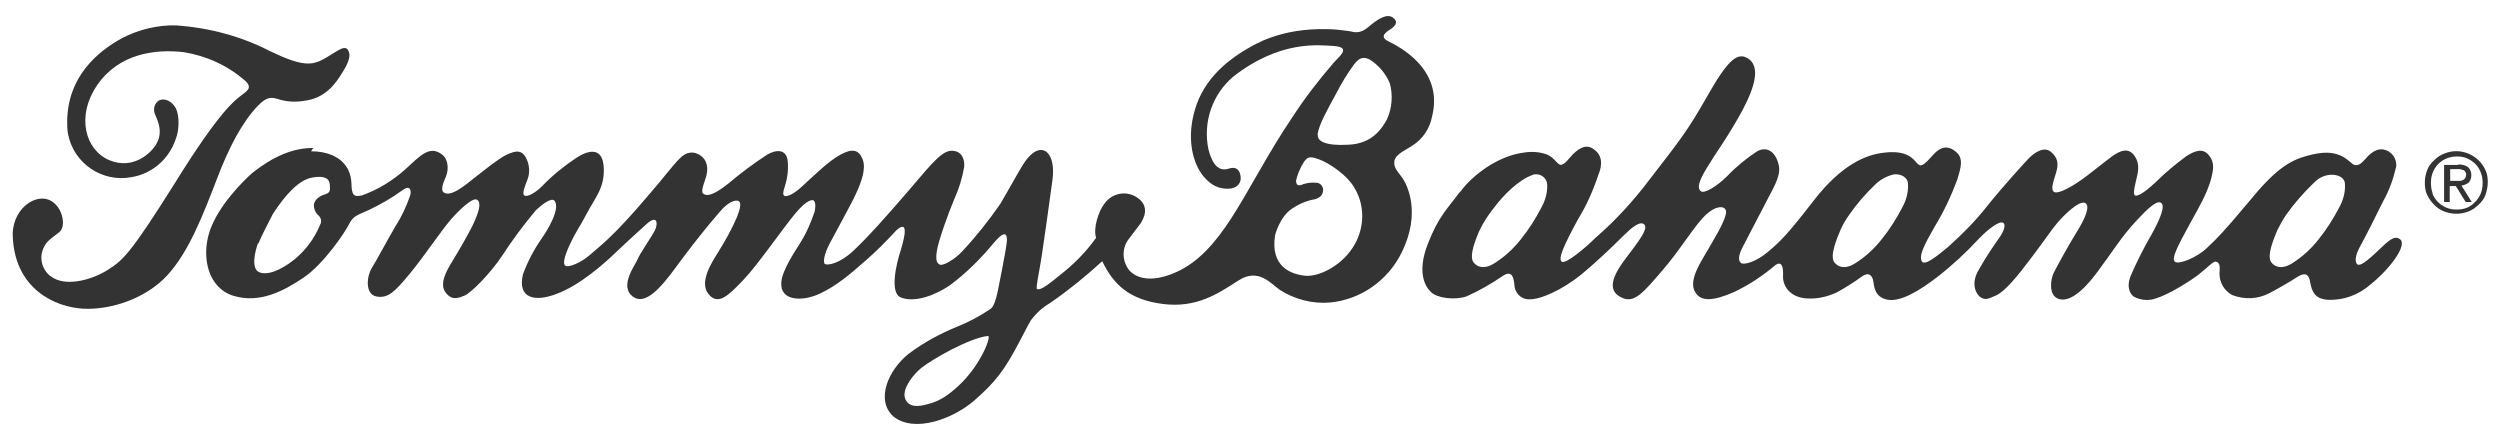
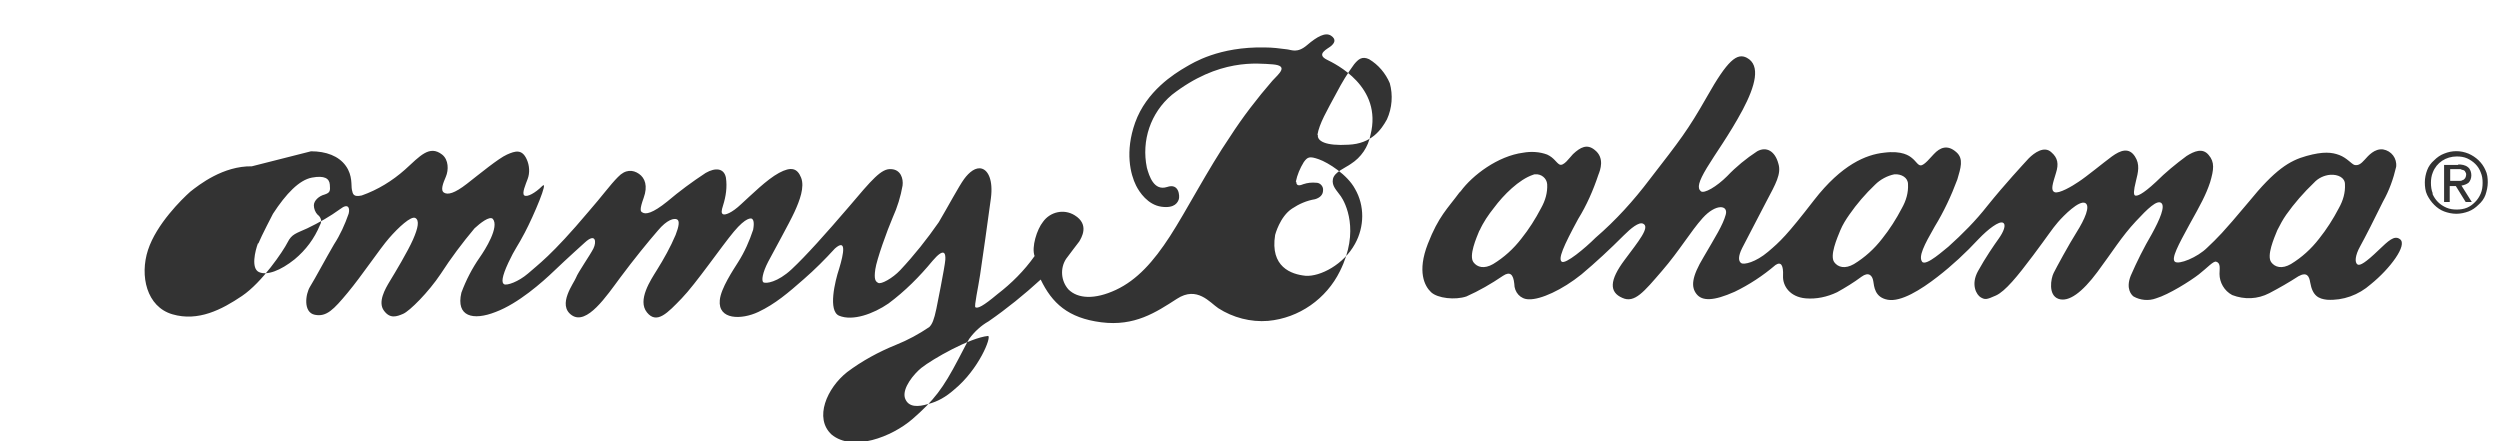
<svg xmlns="http://www.w3.org/2000/svg" id="Layer_1" version="1.1" viewBox="0 0 532.1 93.9">
  <defs>
    <style> .st0 { fill: #333; fill-rule: evenodd; } </style>
  </defs>
-   <path class="st0" d="M37.5,5.4c7,.5,13.8,2.3,20,5.5,6.9,3.3,8.9,3.1,11.7,1.5,2.8-1.6,4.5-3.3,5.1-1.2.3,1-.3,2.5-1.6,4.5-1.1,1.8-3.3,5.1-7.6,5.7-2.1.4-4.2.3-6.2-.4-1-.2-2-.6-4,1.5-3.3,3.4-6.2,8.9-8.7,15.5-3,7.8-6,15.6-10.6,20.6s-12.1,7.4-17.9,7.1c-5.8-.3-14.8-4.1-15-15.9.1-5.9,5.8-9.4,8.9-6.5,1.8,1.5,2.5,5.1.9,6.2-2,1.5-2.6,2-3.1,3-1.3,2.4-.4,5.4,2,6.7,3.2,1.8,8.5.2,11.6-1.8,3.1-2,4.6-3.1,14.2-18.4,9.6-15.5,12.9-17.7,13.9-18.5,1.4-1.1,2.7-1.7,1.2-3.2-3.7-3.3-8.3-5.4-13.2-6.2-6.1-.7-13.8.3-18.4,7-4.6,6.7-2.5,13.9,2.6,16,5,2.1,8.9-1.5,10-3.5,1.6-2.8,0-5.4-.4-6.5-.3-1,0-2.1.9-2.7,1.1-.6,2.7,0,3.6,1.6.9,1.8.7,4.9,0,6.6-1.4,4.2-5,7.4-9.4,8.1-6.2,1.2-12.3-2.9-13.5-9.1-.2-.9-.2-1.7-.2-2.6,0-9.6,6.4-15,11.7-17.9,3.5-1.8,7.5-2.8,11.5-2.7h0Z" />
-   <path class="st0" d="M516.6,36.2c.3-.8.8-1.5,1.5-2.1.6-.6,1.3-1.1,2.1-1.4,1.7-.7,3.5-.7,5.2,0,1.6.7,2.9,1.9,3.6,3.5.4.8.5,1.7.5,2.6,0,.9-.2,1.8-.5,2.7-.3.8-.8,1.5-1.5,2.1-.6.6-1.3,1.1-2.1,1.4-.8.3-1.7.5-2.6.5-.9,0-1.8-.2-2.6-.5-.8-.3-1.5-.8-2.1-1.4-.6-.6-1.1-1.3-1.5-2.1-.4-.8-.5-1.8-.5-2.7,0-.9.2-1.8.5-2.6ZM517.7,41.2c.3.7.7,1.3,1.2,1.8.5.5,1.1.9,1.8,1.2.7.3,1.4.4,2.2.4.7,0,1.5-.1,2.2-.4.7-.3,1.2-.7,1.7-1.2.5-.5.9-1.1,1.2-1.8.3-.7.4-1.5.4-2.3,0-.8-.1-1.5-.4-2.2-.5-1.4-1.6-2.4-2.9-3-.7-.3-1.4-.4-2.2-.4-2.3,0-4.3,1.3-5.1,3.4-.3.7-.4,1.5-.4,2.2,0,.8.1,1.6.4,2.3h0ZM523.2,35c.7,0,1.5.1,2.1.6.5.4.7,1.1.7,1.7,0,.6-.2,1.2-.6,1.6-.4.3-.9.5-1.5.6l2.2,3.5h-1.3l-2.1-3.4h-1.3v3.4h-1.2v-7.9h3ZM522.7,38.5c.3,0,.5,0,.8,0,.2,0,.4,0,.7-.2.2,0,.3-.2.5-.4.1-.2.2-.5.2-.7,0-.2,0-.4-.2-.6,0-.2-.2-.3-.4-.4-.2,0-.4-.1-.6-.2-.2,0-.4,0-.6,0h-1.6v2.5h1.3ZM310.9,40.7c2.5-3.4,7.9-7.5,13.3-8.2,1.7-.3,3.5-.2,5.1.4,1.5.7,1.9,1.7,2.6,2.1.9.5,2.2-1.5,2.9-2.2,1.6-1.5,3-2.2,4.6-.9,2.2,1.7,1.2,4.3.8,5.3-1.1,3.3-2.5,6.5-4.3,9.4-3.2,5.9-4.3,8.5-3.5,9.1s5-2.9,7.2-5.1c4.3-3.7,8.1-7.9,11.5-12.4,6.5-8.4,8.1-10.4,12.2-17.6,4.4-7.8,6.4-9.4,8.5-8.3,3,1.6,1.8,6-.9,11.1-2.9,5.4-5.8,9.3-7.6,12.3-1.8,3-2.1,4.3-1.3,5,.7.6,3.4-1,5.6-3.2,1.9-2,4.1-3.8,6.4-5.3,2-1.1,3.8,0,4.5,2.6.7,2.2-.6,4.4-2.5,8-2.1,4.1-4.3,8.2-5.2,10s-.8,2.8-.2,3.2,3.1-.2,5.7-2.4c2.6-2.2,4-3.5,9.8-11,5.9-7.6,11.1-9.7,14.9-10.1,3.9-.5,5.4.7,5.9,1.1.9.7,1.3,1.6,1.9,1.6.8,0,2.1-1.7,2.8-2.4,1.3-1.4,2.9-2.1,4.8-.4,1.6,1.4.9,3.4.2,5.8-1.3,3.5-2.9,6.9-4.8,10-2.3,4-3.5,6.4-2.7,7.5s4.9-2.7,5.6-3.2c3-2.7,5.8-5.5,8.3-8.7,3.7-4.6,7.7-8.9,8.8-10.1,1.2-1.2,3.3-2.7,4.8-1.3,1.4,1.2,1.6,2.5,1,4.4-.7,2.3-1.2,3.7-.3,4.1s3.8-1.3,5.1-2.2c1.7-1.1,5.2-4,7.1-5.4,1.8-1.3,3.6-2,4.9,0,1.1,1.7.7,3.3.2,5.3-.5,2-.5,2.8-.2,3,.4.2,1.5-.1,4.5-2.9,2-2,4.2-3.8,6.5-5.5,1.6-1,3.4-1.8,4.7-.2,1.3,1.5,1.1,3.1.3,5.8-.9,2.7-2,4.7-4.4,9-2.4,4.4-3.9,7.2-3.1,7.9s4.8-.9,6.9-3c2.2-2.1,3.1-2.9,8.8-9.7,5.6-6.9,8.7-8.8,12.3-9.8,3.6-1,5.4-.8,7-.2s2.6,1.9,3.2,2.1c.8.2,1.4-.2,2.2-1.1s2.1-2.4,3.9-2.2c1.8.3,3,1.9,2.8,3.7-.6,2.6-1.5,5.1-2.8,7.4-1.5,3.1-3.9,7.8-4.9,9.6s-1.2,3.4-.5,3.8c.5.3,1.7-.4,4.5-3.1,2-1.9,3.3-3.2,4.5-2.3,1.7,1.2-2.1,6.3-6.2,9.6-2.6,2.3-5.9,3.5-9.3,3.3-1.8-.2-3.1-.8-3.6-3.7-.2-1.3-.7-2.3-2.5-1.3-2,1.3-4.1,2.5-6.2,3.6-2.5,1.3-5.3,1.4-7.9.4-1.7-.9-2.7-2.7-2.7-4.5,0-1.1.3-2.3-.7-2.6-.6-.2-1.9,1.3-3.7,2.7-1.8,1.4-6.4,4.3-9.1,5.1-1.6.6-3.4.4-4.8-.4-.4-.3-1.7-1.6-.6-4.4,1.3-3,2.8-6,4.5-8.9,1.7-3.1,2.9-5.9,2-6.6s-2.9,1.2-5.4,3.9c-3,3.2-5,6.5-8.2,10.8s-6.1,6.5-8.3,5.7-1.6-4.3-1-5.5,3.2-6,4.9-8.7,3-5.6,1.8-6.2c-1.3-.6-4.5,2.6-5.8,4.1-1.3,1.5-2,2.7-5.3,7.1-3.3,4.4-5.9,7.6-7.9,8.5s-2.3.9-3.2.4-2.2-2.7-.6-5.6,3.4-5.5,4.4-6.9,1.7-3,.9-3.4-3.1,1.3-5.2,3.5c-2.7,2.9-5.6,5.6-8.7,8-3.6,2.8-7.8,5.4-10.6,4.9s-2.9-2.8-3.1-4-1-2-2.5-.9c-1.6,1.2-3.4,2.3-5.2,3.3-2.1,1-4.4,1.5-6.7,1.3-3.3-.3-4.9-2.6-4.8-4.8s-.4-3.1-1.6-2.3c-2.7,2.3-5.6,4.2-8.7,5.7-4.5,2-6.9,2-8.1.5s-1.1-3.6,1.5-7.9c2.5-4.3,4.1-6.8,4.7-9,.6-2.1-2.1-2.4-4.9.7-2.6,2.9-4.9,6.9-8.7,11.3s-5.8,6.9-8.4,5.7c-2.8-1.2-2.8-3.7.5-8.1,2.9-3.9,5.5-7,3.9-7.7-.9-.4-2.6,1-4.1,2.5-2.9,2.9-5.9,5.7-9,8.3-4.1,3.3-8.7,5.4-11.2,5.3-1.8,0-3.1-1.5-3.1-3.3-.2-2-.9-2.7-2.4-1.7-2.5,1.7-5.1,3.2-7.8,4.4-2.4.8-6.1.4-7.5-.9-1.4-1.3-3-4.4-.7-10.3s4.2-7.5,6.7-10.9h0ZM314.9,49c-.7,1.7-2.3,5.4-1.3,6.8.8,1.1,2.3,1.5,4.2.4,2.3-1.4,4.3-3.2,6-5.4,1.6-2,3-4.2,4.2-6.5.9-1.6,1.4-3.3,1.3-5.1-.1-1.3-1.3-2.2-2.5-2.1-.2,0-.3,0-.5.1-3,1-6.3,4.3-8.3,7-1.2,1.5-2.3,3.1-3.1,4.9h0ZM391.7,49c-.7,1.7-2.3,5.4-1.3,6.8.8,1.1,2.3,1.5,4.2.4,2.3-1.4,4.3-3.2,6-5.4,1.6-2,3-4.2,4.2-6.5.9-1.6,1.4-3.3,1.3-5.1,0-1.4-1.4-2.2-2.9-2.1-1.5.3-3,1.1-4.1,2.2-2.1,2-3.9,4.1-5.5,6.4-.7,1-1.4,2.1-1.9,3.3h0ZM484.7,49c-.7,1.7-2.3,5.4-1.3,6.8.8,1.1,2.3,1.5,4.2.4,2.3-1.4,4.3-3.2,6-5.4,1.6-2,3-4.2,4.2-6.5.9-1.6,1.4-3.3,1.3-5.1,0-1.4-1.5-2.1-3.1-2-1.3.1-2.6.7-3.5,1.7-2.2,2.1-4.2,4.4-5.9,6.8-.7,1-1.3,2.1-1.9,3.3h0ZM66.2,32.2c3.2,0,5.9,1,7.4,3.1s1.1,4.2,1.3,5.1.3,1.6,2.1,1.2c3.4-1.2,6.5-3.1,9.2-5.5,3.2-2.9,5.2-5.3,7.9-3.2,1.4,1.1,1.4,3.3.8,4.7s-1.2,2.9-.4,3.4,2.2.2,4.9-1.9,6.7-5.4,8.5-6.2,3.2-1.2,4.2,1c.6,1.3.7,2.9.2,4.2-.4,1.1-1.3,3.1-.7,3.5s2.3-.5,3.8-2c2.2-2.3,4.7-4.3,7.4-6.1,2.7-1.7,5.5-2.1,5.7,2.2s-1.8,6.3-3.7,9.9c-1.5,2.9-2.1,3.4-3.5,6.4s-1.5,4.3-.9,4.6,3-.5,5.1-2.3c2-1.8,4.9-3.7,12.9-13.2,2.8-3.2,4.6-5.7,6.2-7.3,1.6-1.7,3.2-1.6,4.5-.7,1.3.9,1.9,2.6,1,5.1-.9,2.5-.7,2.9-.3,3.1.7.5,2.2.2,5.3-2.3,2.6-2.2,5.3-4.2,8.2-6.1,2.1-1.2,3.9-1,4.3,1,.3,2,0,4-.6,5.9-.4,1.2-.4,1.7,0,1.9s1.8-.2,3.9-2.2c2.1-1.9,5.4-5.2,8-6.6,2.6-1.4,3.9-1,4.7,1s-.3,4.9-1.4,7.3-4.4,8.3-5.6,10.6-1.5,4.1-1,4.4,3,0,6-2.8,7.3-7.6,12.1-13.2c5-5.9,7-8.3,9.1-8.1,2,.1,2.6,2,2.4,3.5-.4,2.3-1.1,4.6-2.1,6.8-1.2,2.8-3.4,8.9-3.7,11s0,2.6.6,2.9c.6.4,3.1-1,4.7-2.7,3-3.2,5.7-6.6,8.2-10.2,1.9-3.2,4.3-7.7,5.4-9.2,1.1-1.5,2.5-2.6,3.8-2.2,1.3.4,2.4,2.4,1.9,6.3-.5,3.9-1.9,13.6-2.3,16.3s-1.3,6.7-1,6.9c.5.3,1.6-.2,4.7-2.8,3-2.3,5.7-5,7.9-8.1-.7-1.9.5-5.7,1.8-7.3,1.5-2.1,4.4-2.8,6.7-1.4,3.3,2,1.4,4.9,1,5.6-.5.7-1.8,2.3-2.8,3.7-1.3,2-1.1,4.7.5,6.5,2,2,5.6,2.2,10.1.1,4.5-2.1,8-6,11.5-11.4s8.1-14.3,12.8-21.2c2.7-4.2,5.8-8.2,9-11.9,1.5-1.6,3.5-3.2.1-3.5-3.3-.2-11.5-1.3-21.5,6.5-4.5,3.8-6.5,9.7-5.3,15.5.5,1.8,1.5,5,4.3,4.1,2.6-.9,2.7,2,2.5,2.6s-.8,2-3.7,1.6-4.7-3.1-5.4-4.5c-1.2-2.4-2.4-7.2-.2-13.4,2.4-6.7,8.3-10.4,10.9-11.9,1.4-.8,6.9-4.3,16.7-4.1,1.6,0,3.2.2,4.7.4,1,.1,2.2.9,4.3-.9s3.9-2.8,5.1-2c1.2.8.7,1.6,0,2.2s-3.3,1.7-.9,2.9c1.8.9,11.9,5.7,9.3,16-.5,2.6-2,4.8-4.2,6.2-1.1.8-3.5,1.7-3.8,3.2s.8,2.4,1.7,3.7,4.1,7.3-.2,15.9c-2.9,5.9-8.7,10-15.3,10.6-3.7.3-7.5-.7-10.6-2.7-1.8-1.2-4.5-4.8-8.8-2-4.5,2.9-9,5.9-16.1,5-7.1-.9-10.5-4.1-12.9-9.1-3.5,3.2-7.2,6.2-11.1,8.9-1.6.9-3,2.2-4.1,3.7-.4.6-1.5,2.8-2.3,4.3-3.3,6.3-5.2,8.8-9.8,12.8-4.4,3.8-12.7,7-17.2,3.3-3.8-3.5-1-9.9,3.3-13.3,3.2-2.4,6.7-4.3,10.4-5.8,2.5-1,4.9-2.3,7.1-3.8.6-.6,1-1.5,1.5-3.9,0,0,1.8-8.9,1.9-10.4s-.3-2.6-2.7.2c-2.8,3.4-5.9,6.5-9.4,9.1-3.2,2.2-7.6,3.8-10.5,2.6-2.4-1-.9-7.3,0-10,1-3.3,1.6-6.5-.9-4.3-2.1,2.3-4.3,4.5-6.6,6.5-3.3,2.9-6.1,5.3-9.7,7-3.6,1.7-8.6,1.7-8.2-2.5.2-2.5,2.9-6.5,3.9-8.1,1.4-2.2,2.4-4.5,3.2-6.9.3-1.7,0-2.1-.2-2.3s-1.3-.4-3.9,2.7-8.1,11.1-11.1,14.2-5.3,5.6-7.4,3,.8-6.9,2.1-9c1.5-2.4,2.9-4.9,4-7.5.7-1.8.9-3,.3-3.3s-2.1,0-4.1,2.4c-2,2.3-5.1,6.1-8,10s-7.1,10.2-10.3,8,.5-6.9.9-8,3-4.8,3.7-6.2.5-3.4-1.8-1.3c0,0-4,3.6-6.5,6-2.6,2.5-7.7,7-12.5,8.8-4.8,1.9-8.5,1-7.3-4.1,1-2.7,2.3-5.2,3.9-7.5,1.2-1.7,4.2-6.5,2.8-8.2-.7-.7-2.7.9-3.9,2-2.6,3.1-5,6.3-7.2,9.7-2.6,3.9-6.6,7.9-8,8.5s-2.8,1.1-4.1-.7.2-4.5,1.3-6.3,3.8-6.3,4.9-8.8,1.4-4.1.5-4.6-3.6,2-5.6,4.3c-2,2.3-5.8,8-8.8,11.6s-4.5,5.2-7,4.7-2-4.4-1-6,3.4-6.1,5.1-9c1.3-2,2.3-4.2,3.1-6.5.3-1.1,0-2.4-1.8-1-2.2,1.6-4.5,2.9-7,4.1-2.4,1.1-3.3,1.2-4.2,3s-5.4,8.5-9.7,11.4-9.3,5.5-14.8,3.9c-5.5-1.6-7-8.2-5.2-13.7,1.8-5.5,7.2-10.8,9-12.4,1.9-1.5,7-5.5,13.1-5.4ZM54.9,51.8c-.6,1.6-1.5,5.3.2,6.1,1.7.8,4.6-.3,7.6-2.7,2.4-2,4.2-4.4,5.4-7.3.5-.8.2-1.7-.5-2.2-.5-.5-.8-1.3-.8-2,0-1,1.1-2,2.3-2.3,1.2-.4,1.2-.8,1.1-2.1s-1.1-2-3.8-1.5-5.5,3.4-8.3,7.7c0,0-2.5,4.8-3.1,6.3ZM192.6,84.7c.7,2.1,2.9,1.9,4.9,1.3,2.1-.5,3.9-1.6,5.5-3,5.4-4.4,8.1-11.4,7.3-11.5-3.9.4-11.8,4.9-14.2,6.8-1.6,1.3-4.1,4.3-3.5,6.4ZM280.5,28.7c-.2,1.3,1.6,2.4,6.5,2.1,4.9-.2,7-3.2,8.2-5.4,1.1-2.4,1.3-5.2.6-7.7-.9-2.1-2.4-3.9-4.4-5.1-1.5-.7-2.3,0-3.2,1.1-1.4,1.9-2.6,3.9-3.7,6-2.1,3.9-3.7,6.6-4.1,9ZM275.9,38.7c0,1.1,1,.7,1.5.5.9-.3,1.8-.4,2.8-.3.8,0,1.5.8,1.4,1.6,0,1-.7,1.6-1.7,1.9-1.8.3-3.4,1-4.9,2-2.6,1.7-3.6,5.6-3.6,5.6-1.1,6.8,3.4,8.4,6.5,8.7,3.1.2,8.1-2.4,10.5-6.8,2-3.6,2.1-8.1,0-11.7-1.6-3-5.7-5.6-7.7-6.3-2-.7-2.4-.5-3.2.6-.8,1.3-1.4,2.7-1.7,4.2h0Z" />
+   <path class="st0" d="M516.6,36.2c.3-.8.8-1.5,1.5-2.1.6-.6,1.3-1.1,2.1-1.4,1.7-.7,3.5-.7,5.2,0,1.6.7,2.9,1.9,3.6,3.5.4.8.5,1.7.5,2.6,0,.9-.2,1.8-.5,2.7-.3.8-.8,1.5-1.5,2.1-.6.6-1.3,1.1-2.1,1.4-.8.3-1.7.5-2.6.5-.9,0-1.8-.2-2.6-.5-.8-.3-1.5-.8-2.1-1.4-.6-.6-1.1-1.3-1.5-2.1-.4-.8-.5-1.8-.5-2.7,0-.9.2-1.8.5-2.6ZM517.7,41.2c.3.7.7,1.3,1.2,1.8.5.5,1.1.9,1.8,1.2.7.3,1.4.4,2.2.4.7,0,1.5-.1,2.2-.4.7-.3,1.2-.7,1.7-1.2.5-.5.9-1.1,1.2-1.8.3-.7.4-1.5.4-2.3,0-.8-.1-1.5-.4-2.2-.5-1.4-1.6-2.4-2.9-3-.7-.3-1.4-.4-2.2-.4-2.3,0-4.3,1.3-5.1,3.4-.3.7-.4,1.5-.4,2.2,0,.8.1,1.6.4,2.3h0ZM523.2,35c.7,0,1.5.1,2.1.6.5.4.7,1.1.7,1.7,0,.6-.2,1.2-.6,1.6-.4.3-.9.5-1.5.6l2.2,3.5h-1.3l-2.1-3.4h-1.3v3.4h-1.2v-7.9h3ZM522.7,38.5c.3,0,.5,0,.8,0,.2,0,.4,0,.7-.2.2,0,.3-.2.5-.4.1-.2.2-.5.2-.7,0-.2,0-.4-.2-.6,0-.2-.2-.3-.4-.4-.2,0-.4-.1-.6-.2-.2,0-.4,0-.6,0h-1.6v2.5h1.3ZM310.9,40.7c2.5-3.4,7.9-7.5,13.3-8.2,1.7-.3,3.5-.2,5.1.4,1.5.7,1.9,1.7,2.6,2.1.9.5,2.2-1.5,2.9-2.2,1.6-1.5,3-2.2,4.6-.9,2.2,1.7,1.2,4.3.8,5.3-1.1,3.3-2.5,6.5-4.3,9.4-3.2,5.9-4.3,8.5-3.5,9.1s5-2.9,7.2-5.1c4.3-3.7,8.1-7.9,11.5-12.4,6.5-8.4,8.1-10.4,12.2-17.6,4.4-7.8,6.4-9.4,8.5-8.3,3,1.6,1.8,6-.9,11.1-2.9,5.4-5.8,9.3-7.6,12.3-1.8,3-2.1,4.3-1.3,5,.7.6,3.4-1,5.6-3.2,1.9-2,4.1-3.8,6.4-5.3,2-1.1,3.8,0,4.5,2.6.7,2.2-.6,4.4-2.5,8-2.1,4.1-4.3,8.2-5.2,10s-.8,2.8-.2,3.2,3.1-.2,5.7-2.4c2.6-2.2,4-3.5,9.8-11,5.9-7.6,11.1-9.7,14.9-10.1,3.9-.5,5.4.7,5.9,1.1.9.7,1.3,1.6,1.9,1.6.8,0,2.1-1.7,2.8-2.4,1.3-1.4,2.9-2.1,4.8-.4,1.6,1.4.9,3.4.2,5.8-1.3,3.5-2.9,6.9-4.8,10-2.3,4-3.5,6.4-2.7,7.5s4.9-2.7,5.6-3.2c3-2.7,5.8-5.5,8.3-8.7,3.7-4.6,7.7-8.9,8.8-10.1,1.2-1.2,3.3-2.7,4.8-1.3,1.4,1.2,1.6,2.5,1,4.4-.7,2.3-1.2,3.7-.3,4.1s3.8-1.3,5.1-2.2c1.7-1.1,5.2-4,7.1-5.4,1.8-1.3,3.6-2,4.9,0,1.1,1.7.7,3.3.2,5.3-.5,2-.5,2.8-.2,3,.4.2,1.5-.1,4.5-2.9,2-2,4.2-3.8,6.5-5.5,1.6-1,3.4-1.8,4.7-.2,1.3,1.5,1.1,3.1.3,5.8-.9,2.7-2,4.7-4.4,9-2.4,4.4-3.9,7.2-3.1,7.9s4.8-.9,6.9-3c2.2-2.1,3.1-2.9,8.8-9.7,5.6-6.9,8.7-8.8,12.3-9.8,3.6-1,5.4-.8,7-.2s2.6,1.9,3.2,2.1c.8.2,1.4-.2,2.2-1.1s2.1-2.4,3.9-2.2c1.8.3,3,1.9,2.8,3.7-.6,2.6-1.5,5.1-2.8,7.4-1.5,3.1-3.9,7.8-4.9,9.6s-1.2,3.4-.5,3.8c.5.3,1.7-.4,4.5-3.1,2-1.9,3.3-3.2,4.5-2.3,1.7,1.2-2.1,6.3-6.2,9.6-2.6,2.3-5.9,3.5-9.3,3.3-1.8-.2-3.1-.8-3.6-3.7-.2-1.3-.7-2.3-2.5-1.3-2,1.3-4.1,2.5-6.2,3.6-2.5,1.3-5.3,1.4-7.9.4-1.7-.9-2.7-2.7-2.7-4.5,0-1.1.3-2.3-.7-2.6-.6-.2-1.9,1.3-3.7,2.7-1.8,1.4-6.4,4.3-9.1,5.1-1.6.6-3.4.4-4.8-.4-.4-.3-1.7-1.6-.6-4.4,1.3-3,2.8-6,4.5-8.9,1.7-3.1,2.9-5.9,2-6.6s-2.9,1.2-5.4,3.9c-3,3.2-5,6.5-8.2,10.8s-6.1,6.5-8.3,5.7-1.6-4.3-1-5.5,3.2-6,4.9-8.7,3-5.6,1.8-6.2c-1.3-.6-4.5,2.6-5.8,4.1-1.3,1.5-2,2.7-5.3,7.1-3.3,4.4-5.9,7.6-7.9,8.5s-2.3.9-3.2.4-2.2-2.7-.6-5.6,3.4-5.5,4.4-6.9,1.7-3,.9-3.4-3.1,1.3-5.2,3.5c-2.7,2.9-5.6,5.6-8.7,8-3.6,2.8-7.8,5.4-10.6,4.9s-2.9-2.8-3.1-4-1-2-2.5-.9c-1.6,1.2-3.4,2.3-5.2,3.3-2.1,1-4.4,1.5-6.7,1.3-3.3-.3-4.9-2.6-4.8-4.8s-.4-3.1-1.6-2.3c-2.7,2.3-5.6,4.2-8.7,5.7-4.5,2-6.9,2-8.1.5s-1.1-3.6,1.5-7.9c2.5-4.3,4.1-6.8,4.7-9,.6-2.1-2.1-2.4-4.9.7-2.6,2.9-4.9,6.9-8.7,11.3s-5.8,6.9-8.4,5.7c-2.8-1.2-2.8-3.7.5-8.1,2.9-3.9,5.5-7,3.9-7.7-.9-.4-2.6,1-4.1,2.5-2.9,2.9-5.9,5.7-9,8.3-4.1,3.3-8.7,5.4-11.2,5.3-1.8,0-3.1-1.5-3.1-3.3-.2-2-.9-2.7-2.4-1.7-2.5,1.7-5.1,3.2-7.8,4.4-2.4.8-6.1.4-7.5-.9-1.4-1.3-3-4.4-.7-10.3s4.2-7.5,6.7-10.9h0ZM314.9,49c-.7,1.7-2.3,5.4-1.3,6.8.8,1.1,2.3,1.5,4.2.4,2.3-1.4,4.3-3.2,6-5.4,1.6-2,3-4.2,4.2-6.5.9-1.6,1.4-3.3,1.3-5.1-.1-1.3-1.3-2.2-2.5-2.1-.2,0-.3,0-.5.1-3,1-6.3,4.3-8.3,7-1.2,1.5-2.3,3.1-3.1,4.9h0ZM391.7,49c-.7,1.7-2.3,5.4-1.3,6.8.8,1.1,2.3,1.5,4.2.4,2.3-1.4,4.3-3.2,6-5.4,1.6-2,3-4.2,4.2-6.5.9-1.6,1.4-3.3,1.3-5.1,0-1.4-1.4-2.2-2.9-2.1-1.5.3-3,1.1-4.1,2.2-2.1,2-3.9,4.1-5.5,6.4-.7,1-1.4,2.1-1.9,3.3h0ZM484.7,49c-.7,1.7-2.3,5.4-1.3,6.8.8,1.1,2.3,1.5,4.2.4,2.3-1.4,4.3-3.2,6-5.4,1.6-2,3-4.2,4.2-6.5.9-1.6,1.4-3.3,1.3-5.1,0-1.4-1.5-2.1-3.1-2-1.3.1-2.6.7-3.5,1.7-2.2,2.1-4.2,4.4-5.9,6.8-.7,1-1.3,2.1-1.9,3.3h0ZM66.2,32.2c3.2,0,5.9,1,7.4,3.1s1.1,4.2,1.3,5.1.3,1.6,2.1,1.2c3.4-1.2,6.5-3.1,9.2-5.5,3.2-2.9,5.2-5.3,7.9-3.2,1.4,1.1,1.4,3.3.8,4.7s-1.2,2.9-.4,3.4,2.2.2,4.9-1.9,6.7-5.4,8.5-6.2,3.2-1.2,4.2,1c.6,1.3.7,2.9.2,4.2-.4,1.1-1.3,3.1-.7,3.5s2.3-.5,3.8-2s-1.8,6.3-3.7,9.9c-1.5,2.9-2.1,3.4-3.5,6.4s-1.5,4.3-.9,4.6,3-.5,5.1-2.3c2-1.8,4.9-3.7,12.9-13.2,2.8-3.2,4.6-5.7,6.2-7.3,1.6-1.7,3.2-1.6,4.5-.7,1.3.9,1.9,2.6,1,5.1-.9,2.5-.7,2.9-.3,3.1.7.5,2.2.2,5.3-2.3,2.6-2.2,5.3-4.2,8.2-6.1,2.1-1.2,3.9-1,4.3,1,.3,2,0,4-.6,5.9-.4,1.2-.4,1.7,0,1.9s1.8-.2,3.9-2.2c2.1-1.9,5.4-5.2,8-6.6,2.6-1.4,3.9-1,4.7,1s-.3,4.9-1.4,7.3-4.4,8.3-5.6,10.6-1.5,4.1-1,4.4,3,0,6-2.8,7.3-7.6,12.1-13.2c5-5.9,7-8.3,9.1-8.1,2,.1,2.6,2,2.4,3.5-.4,2.3-1.1,4.6-2.1,6.8-1.2,2.8-3.4,8.9-3.7,11s0,2.6.6,2.9c.6.4,3.1-1,4.7-2.7,3-3.2,5.7-6.6,8.2-10.2,1.9-3.2,4.3-7.7,5.4-9.2,1.1-1.5,2.5-2.6,3.8-2.2,1.3.4,2.4,2.4,1.9,6.3-.5,3.9-1.9,13.6-2.3,16.3s-1.3,6.7-1,6.9c.5.3,1.6-.2,4.7-2.8,3-2.3,5.7-5,7.9-8.1-.7-1.9.5-5.7,1.8-7.3,1.5-2.1,4.4-2.8,6.7-1.4,3.3,2,1.4,4.9,1,5.6-.5.7-1.8,2.3-2.8,3.7-1.3,2-1.1,4.7.5,6.5,2,2,5.6,2.2,10.1.1,4.5-2.1,8-6,11.5-11.4s8.1-14.3,12.8-21.2c2.7-4.2,5.8-8.2,9-11.9,1.5-1.6,3.5-3.2.1-3.5-3.3-.2-11.5-1.3-21.5,6.5-4.5,3.8-6.5,9.7-5.3,15.5.5,1.8,1.5,5,4.3,4.1,2.6-.9,2.7,2,2.5,2.6s-.8,2-3.7,1.6-4.7-3.1-5.4-4.5c-1.2-2.4-2.4-7.2-.2-13.4,2.4-6.7,8.3-10.4,10.9-11.9,1.4-.8,6.9-4.3,16.7-4.1,1.6,0,3.2.2,4.7.4,1,.1,2.2.9,4.3-.9s3.9-2.8,5.1-2c1.2.8.7,1.6,0,2.2s-3.3,1.7-.9,2.9c1.8.9,11.9,5.7,9.3,16-.5,2.6-2,4.8-4.2,6.2-1.1.8-3.5,1.7-3.8,3.2s.8,2.4,1.7,3.7,4.1,7.3-.2,15.9c-2.9,5.9-8.7,10-15.3,10.6-3.7.3-7.5-.7-10.6-2.7-1.8-1.2-4.5-4.8-8.8-2-4.5,2.9-9,5.9-16.1,5-7.1-.9-10.5-4.1-12.9-9.1-3.5,3.2-7.2,6.2-11.1,8.9-1.6.9-3,2.2-4.1,3.7-.4.6-1.5,2.8-2.3,4.3-3.3,6.3-5.2,8.8-9.8,12.8-4.4,3.8-12.7,7-17.2,3.3-3.8-3.5-1-9.9,3.3-13.3,3.2-2.4,6.7-4.3,10.4-5.8,2.5-1,4.9-2.3,7.1-3.8.6-.6,1-1.5,1.5-3.9,0,0,1.8-8.9,1.9-10.4s-.3-2.6-2.7.2c-2.8,3.4-5.9,6.5-9.4,9.1-3.2,2.2-7.6,3.8-10.5,2.6-2.4-1-.9-7.3,0-10,1-3.3,1.6-6.5-.9-4.3-2.1,2.3-4.3,4.5-6.6,6.5-3.3,2.9-6.1,5.3-9.7,7-3.6,1.7-8.6,1.7-8.2-2.5.2-2.5,2.9-6.5,3.9-8.1,1.4-2.2,2.4-4.5,3.2-6.9.3-1.7,0-2.1-.2-2.3s-1.3-.4-3.9,2.7-8.1,11.1-11.1,14.2-5.3,5.6-7.4,3,.8-6.9,2.1-9c1.5-2.4,2.9-4.9,4-7.5.7-1.8.9-3,.3-3.3s-2.1,0-4.1,2.4c-2,2.3-5.1,6.1-8,10s-7.1,10.2-10.3,8,.5-6.9.9-8,3-4.8,3.7-6.2.5-3.4-1.8-1.3c0,0-4,3.6-6.5,6-2.6,2.5-7.7,7-12.5,8.8-4.8,1.9-8.5,1-7.3-4.1,1-2.7,2.3-5.2,3.9-7.5,1.2-1.7,4.2-6.5,2.8-8.2-.7-.7-2.7.9-3.9,2-2.6,3.1-5,6.3-7.2,9.7-2.6,3.9-6.6,7.9-8,8.5s-2.8,1.1-4.1-.7.2-4.5,1.3-6.3,3.8-6.3,4.9-8.8,1.4-4.1.5-4.6-3.6,2-5.6,4.3c-2,2.3-5.8,8-8.8,11.6s-4.5,5.2-7,4.7-2-4.4-1-6,3.4-6.1,5.1-9c1.3-2,2.3-4.2,3.1-6.5.3-1.1,0-2.4-1.8-1-2.2,1.6-4.5,2.9-7,4.1-2.4,1.1-3.3,1.2-4.2,3s-5.4,8.5-9.7,11.4-9.3,5.5-14.8,3.9c-5.5-1.6-7-8.2-5.2-13.7,1.8-5.5,7.2-10.8,9-12.4,1.9-1.5,7-5.5,13.1-5.4ZM54.9,51.8c-.6,1.6-1.5,5.3.2,6.1,1.7.8,4.6-.3,7.6-2.7,2.4-2,4.2-4.4,5.4-7.3.5-.8.2-1.7-.5-2.2-.5-.5-.8-1.3-.8-2,0-1,1.1-2,2.3-2.3,1.2-.4,1.2-.8,1.1-2.1s-1.1-2-3.8-1.5-5.5,3.4-8.3,7.7c0,0-2.5,4.8-3.1,6.3ZM192.6,84.7c.7,2.1,2.9,1.9,4.9,1.3,2.1-.5,3.9-1.6,5.5-3,5.4-4.4,8.1-11.4,7.3-11.5-3.9.4-11.8,4.9-14.2,6.8-1.6,1.3-4.1,4.3-3.5,6.4ZM280.5,28.7c-.2,1.3,1.6,2.4,6.5,2.1,4.9-.2,7-3.2,8.2-5.4,1.1-2.4,1.3-5.2.6-7.7-.9-2.1-2.4-3.9-4.4-5.1-1.5-.7-2.3,0-3.2,1.1-1.4,1.9-2.6,3.9-3.7,6-2.1,3.9-3.7,6.6-4.1,9ZM275.9,38.7c0,1.1,1,.7,1.5.5.9-.3,1.8-.4,2.8-.3.8,0,1.5.8,1.4,1.6,0,1-.7,1.6-1.7,1.9-1.8.3-3.4,1-4.9,2-2.6,1.7-3.6,5.6-3.6,5.6-1.1,6.8,3.4,8.4,6.5,8.7,3.1.2,8.1-2.4,10.5-6.8,2-3.6,2.1-8.1,0-11.7-1.6-3-5.7-5.6-7.7-6.3-2-.7-2.4-.5-3.2.6-.8,1.3-1.4,2.7-1.7,4.2h0Z" />
</svg>